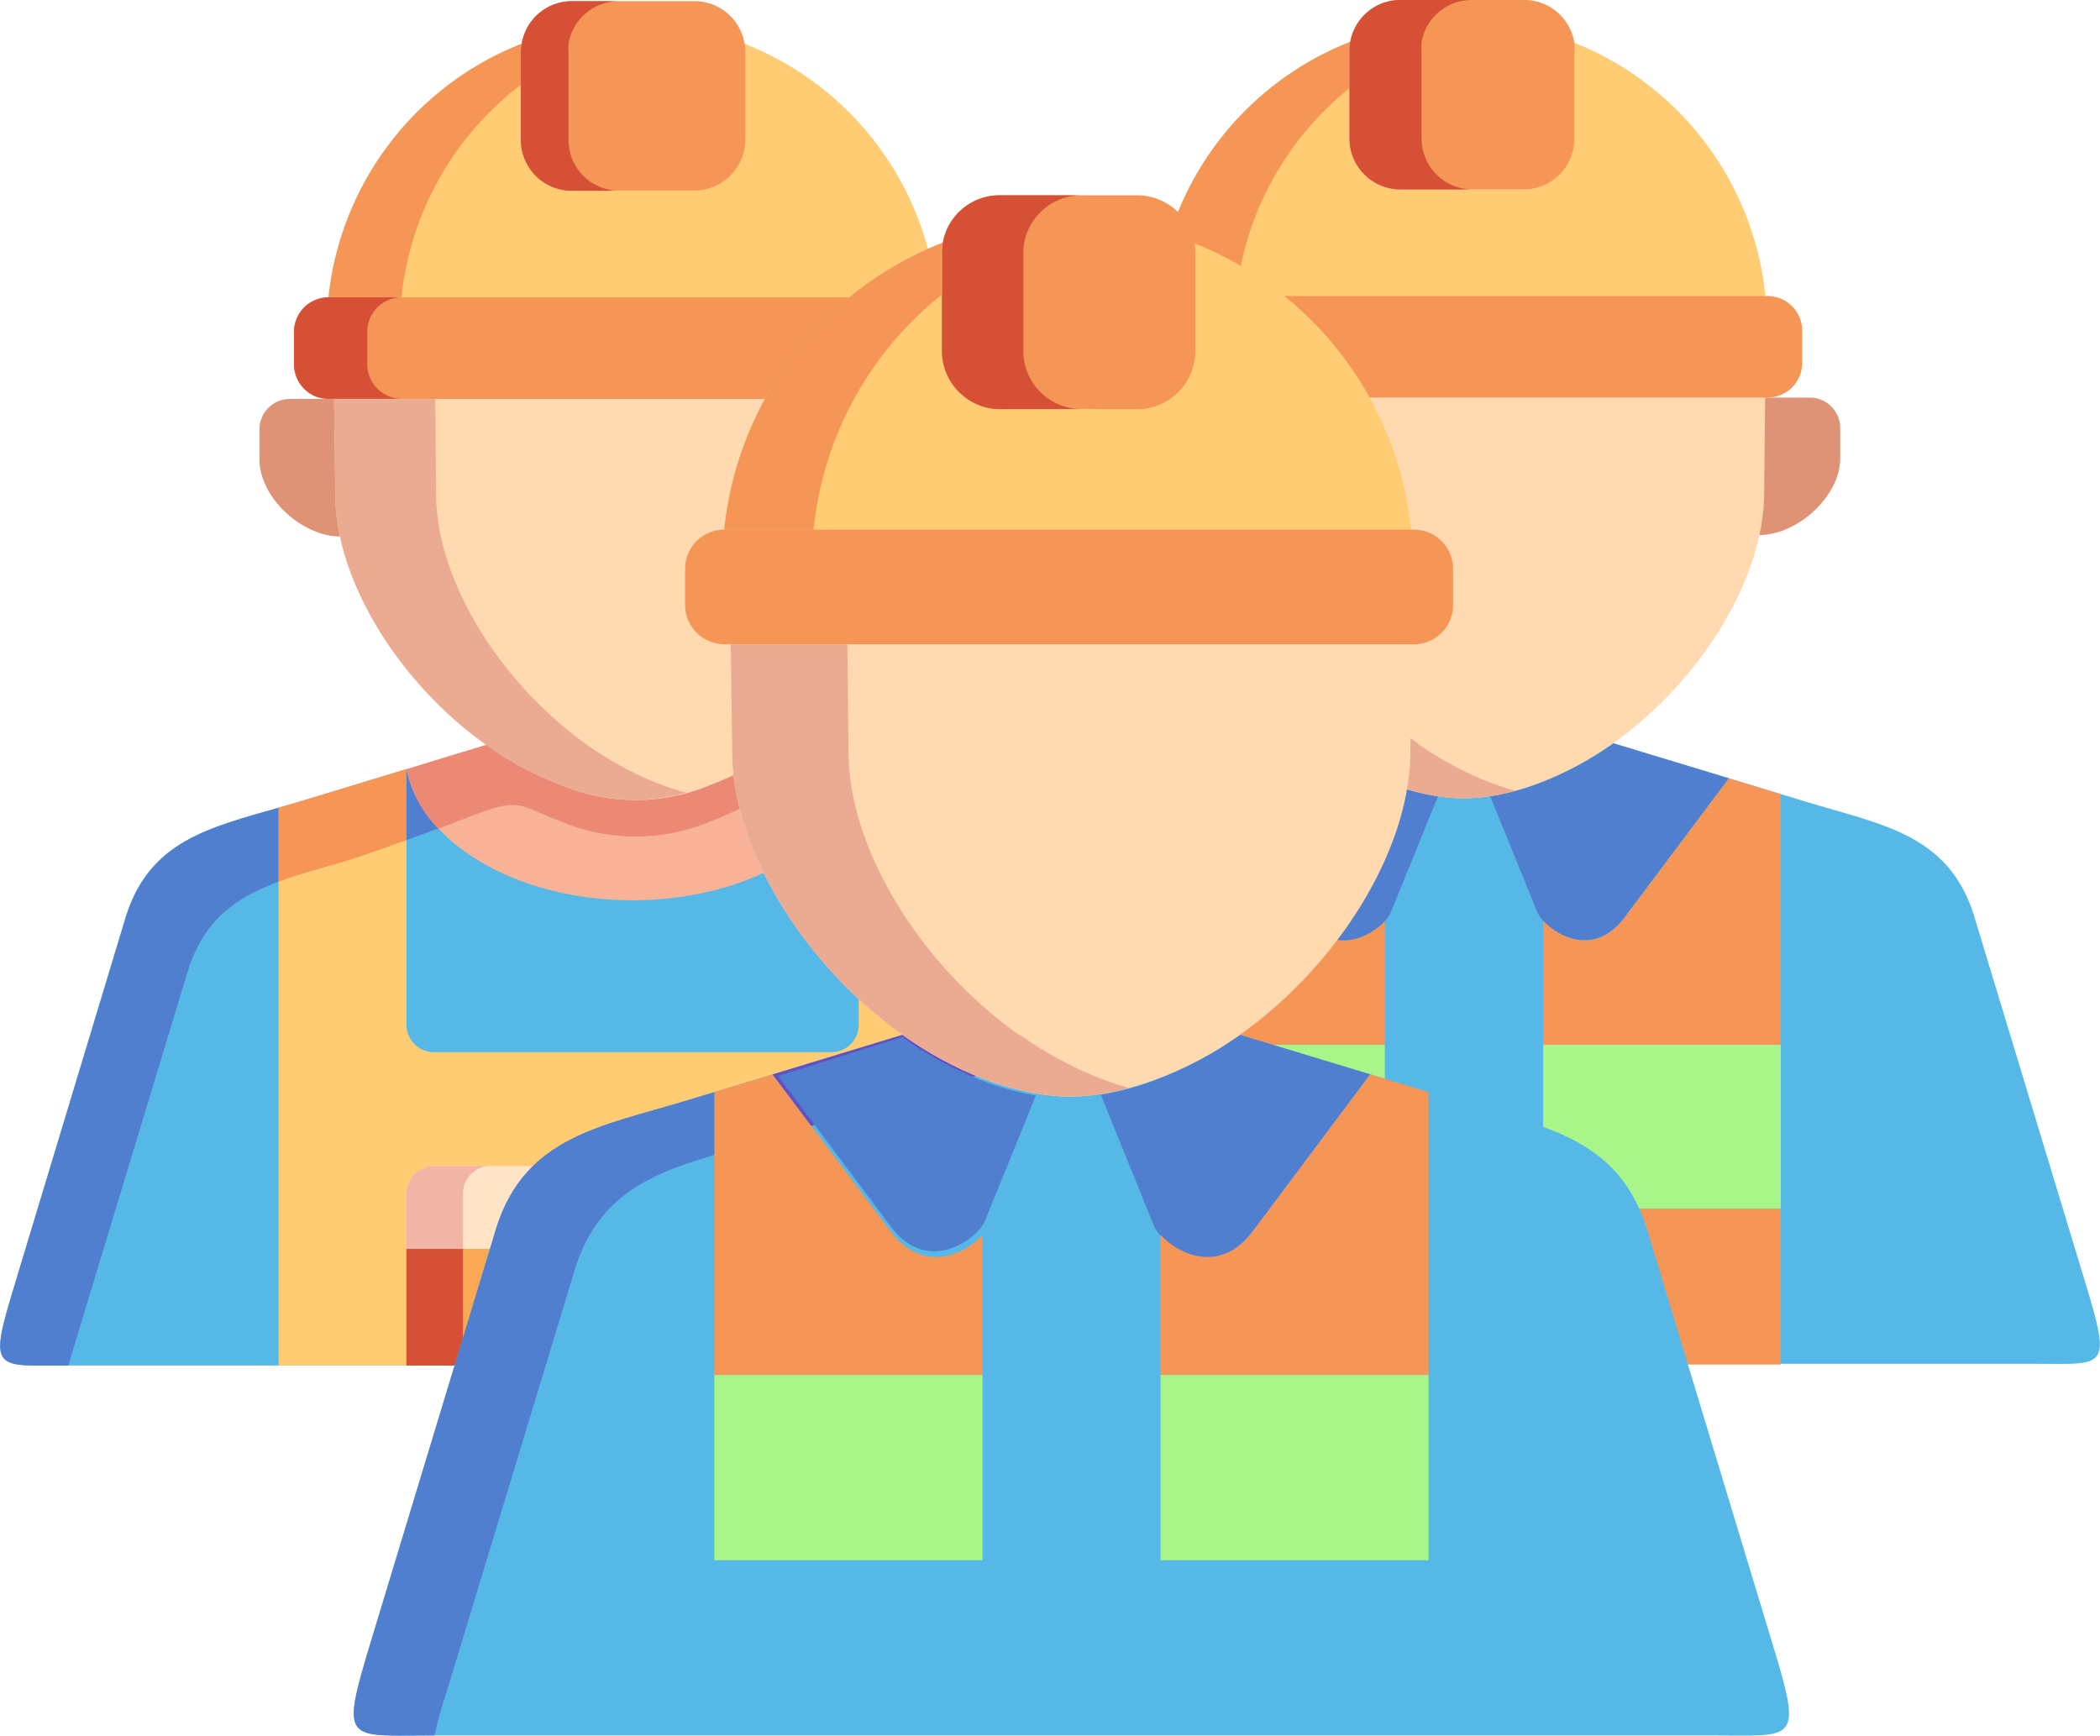
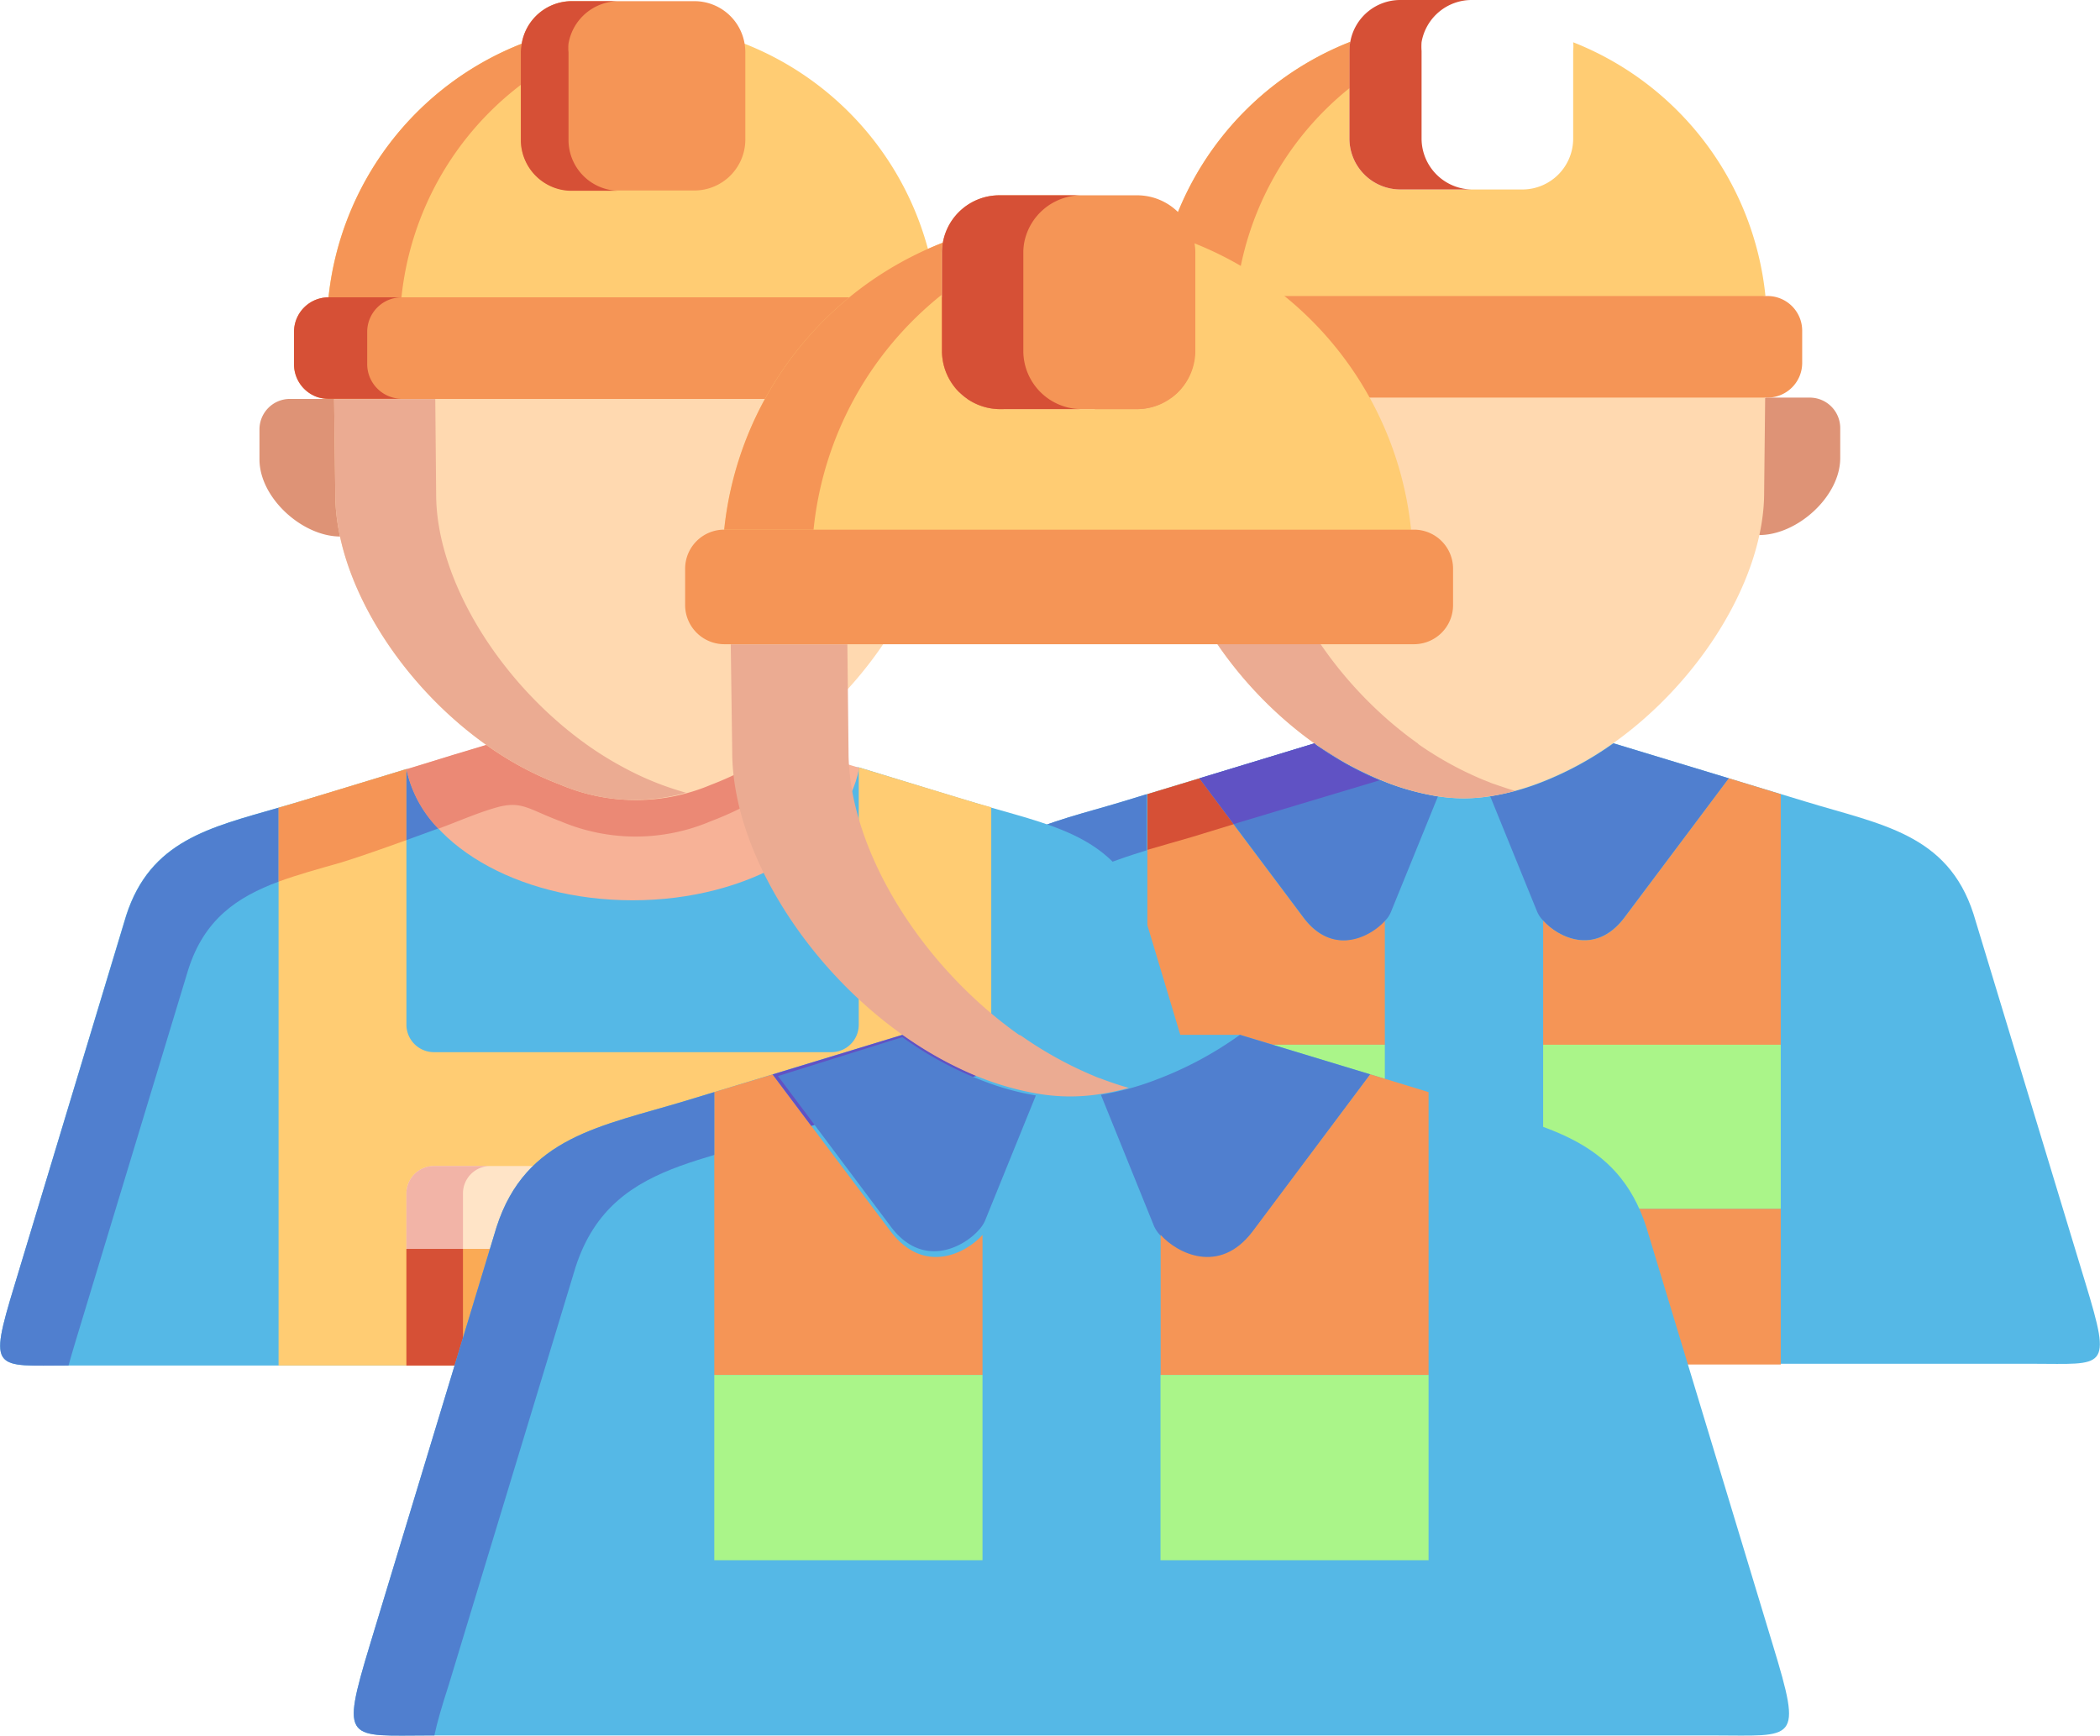
<svg xmlns="http://www.w3.org/2000/svg" width="144.06" height="119.08" viewBox="0 0 144.06 119.08">
  <defs>
    <style>.cls-1{fill:#de9376;}.cls-1,.cls-10,.cls-11,.cls-12,.cls-13,.cls-14,.cls-15,.cls-2,.cls-3,.cls-4,.cls-5,.cls-6,.cls-7,.cls-8,.cls-9{fill-rule:evenodd;}.cls-2{fill:#55b8e6;}.cls-3{fill:#507fcf;}.cls-4{fill:#f59556;}.cls-5{fill:#aaf589;}.cls-6{fill:#ffd9b0;}.cls-7{fill:#ffcc73;}.cls-8{fill:#ebab92;}.cls-9{fill:#d65036;}.cls-10{fill:#6052c4;}.cls-11{fill:#ffe4c7;}.cls-12{fill:#faaa55;}.cls-13{fill:#f7b297;}.cls-14{fill:#f2b4a7;}.cls-15{fill:#eb8975;}</style>
  </defs>
  <title>Ресурс 17</title>
  <g id="Слой_2" data-name="Слой 2">
    <g id="Слой_2-2" data-name="Слой 2">
      <path class="cls-1" d="M121.11,27.28l-3.94,4.21,3.52,5.22c2.61,0,5.55-2.65,5.55-5.28V29.37a2.09,2.09,0,0,0-2.08-2.09Z" />
      <path class="cls-1" d="M79.75,27.28l2.47,4-2,5.44c-2.61,0-5.55-2.65-5.55-5.28V29.37a2.1,2.1,0,0,1,2.09-2.09Z" />
      <path class="cls-2" d="M139.43,93.57c5,0,5.47.51,3.64-5.51L135.38,62.7C133.6,57.19,129,56.57,123.87,55l-13.18-4H90.18L77,55c-5.14,1.56-9.73,2.18-11.51,7.69L57.82,88.06c-1.83,6-1.38,5.51,3.64,5.51Z" />
      <path class="cls-3" d="M102.23,54.64l3.23,7.94a2,2,0,0,0,.4.58c1,1.13,3.55,2.44,5.55-.18l7.19-9.58L110.69,51a22.66,22.66,0,0,1-5.1,2.74A16.86,16.86,0,0,1,102.23,54.64Z" />
      <path class="cls-4" d="M118.6,53.4,111.41,63c-2,2.61-4.54,1.3-5.55.17v8.52h16.3V54.49Z" />
      <path class="cls-5" d="M105.86,71.68h16.3V82.94h-16.3Z" />
      <path class="cls-4" d="M78.71,54.49V71.68H95V63.16c-1,1.13-3.56,2.44-5.56-.17l-7.18-9.58Z" />
      <path class="cls-5" d="M78.71,71.68H95V82.94H78.71Z" />
      <path class="cls-3" d="M82.28,53.41,89.46,63c2,2.61,4.54,1.3,5.56.17a1.9,1.9,0,0,0,.39-.58l3.23-7.94a17.52,17.52,0,0,1-3.34-.89A22.6,22.6,0,0,1,90.18,51Z" />
      <path class="cls-4" d="M78.71,82.94V93.59l16.31,0V82.94Z" />
      <path class="cls-4" d="M105.86,82.94V93.62l16.3,0V82.94Z" />
      <path class="cls-6" d="M79.83,33.81c0,5.88,4.34,12.93,10.35,17.2l.09.06h0a23.17,23.17,0,0,0,4.46,2.45l.55.22a17.52,17.52,0,0,0,3.34.89,11.38,11.38,0,0,0,3.59,0,16.86,16.86,0,0,0,3.36-.9,22.66,22.66,0,0,0,5.1-2.74c6-4.26,10.35-11.32,10.35-17.19l.07-6.53-20.8-3.48L79.75,27.28Z" />
      <path class="cls-7" d="M92.63,2.87A21.08,21.08,0,0,0,79.37,20.31l20.94,3.49,20.8-3.49A21,21,0,0,0,107.92,2.9a2.78,2.78,0,0,1,0,.58v6A3.49,3.49,0,0,1,104.49,13H96.06a3.5,3.5,0,0,1-3.49-3.48v-6A3.08,3.08,0,0,1,92.63,2.87Z" />
-       <path class="cls-4" d="M92.57,3.48v6A3.5,3.5,0,0,0,96.06,13h8.43A3.49,3.49,0,0,0,108,9.51v-6a2.78,2.78,0,0,0,0-.58A3.48,3.48,0,0,0,104.49,0H96.06a3.48,3.48,0,0,0-3.43,2.87A3.08,3.08,0,0,0,92.57,3.48Z" />
      <path class="cls-8" d="M79.83,33.81c0,5.88,4.34,12.93,10.35,17.2l.09.06h0a23.17,23.17,0,0,0,4.46,2.45h0l.54.22a17.52,17.52,0,0,0,3.34.89,11.38,11.38,0,0,0,3.59,0,12.91,12.91,0,0,0,1.74-.37c-.52-.14-1-.32-1.6-.52l-.55-.22a23.55,23.55,0,0,1-4.47-2.45h0L97.25,51c-6-4.27-10.35-11.32-10.35-17.2l-.08-6.53H79.75Z" />
      <path class="cls-4" d="M92.63,2.87A21.08,21.08,0,0,0,79.37,20.31H84.8A21.08,21.08,0,0,1,92.57,6.05V3.48A3.08,3.08,0,0,1,92.63,2.87Z" />
      <path class="cls-9" d="M92.57,6.05V9.5A3.5,3.5,0,0,0,96.06,13H101A3.5,3.5,0,0,1,97.52,9.5v-6a4.07,4.07,0,0,1,0-.61A3.49,3.49,0,0,1,101,0H96.06a3.48,3.48,0,0,0-3.43,2.87,3.08,3.08,0,0,0-.06.61Z" />
      <path class="cls-3" d="M77,55c-5.14,1.56-9.73,2.18-11.51,7.69L57.82,88.06c-1.83,6-1.38,5.51,3.64,5.51h.28c.16-.77.45-1.78.85-3.11L70.28,65.1C71.44,61.54,73.76,60,76.66,59c.65-.24,1.34-.45,2-.66V54.49Z" />
      <path class="cls-9" d="M78.71,54.49v3.82c1-.3,2-.57,3.08-.89l2.84-.87-2.35-3.14Z" />
      <path class="cls-10" d="M92.41,52.41h0a23.71,23.71,0,0,1-2.07-1.29h0C91,51.56,91.69,52,92.41,52.41Zm2.26,1.09a21,21,0,0,1-2.24-1.09h0A23.48,23.48,0,0,0,94.67,53.5ZM90.18,51l-7.9,2.4,2.35,3.14,10-3-.47-.2c-.6-.27-1.2-.57-1.77-.89h0c-.73-.41-1.43-.85-2.09-1.31l0,0h0Z" />
      <path class="cls-4" d="M79.37,20.31A2.38,2.38,0,0,0,77,22.68v2.23a2.38,2.38,0,0,0,2.37,2.37h41.88a2.38,2.38,0,0,0,2.38-2.37V22.68a2.38,2.38,0,0,0-2.38-2.37Z" />
      <path class="cls-9" d="M77,22.68v2.23a2.38,2.38,0,0,0,2.37,2.37h5.42a2.37,2.37,0,0,1-2.35-2.37V22.68a2.38,2.38,0,0,1,2.37-2.37H79.37A2.38,2.38,0,0,0,77,22.68Z" />
      <path class="cls-1" d="M64.27,27.37l-3.46,3.16,3,6.28c2.6,0,5.54-2.65,5.54-5.29V29.46a2.09,2.09,0,0,0-2.08-2.09Z" />
      <path class="cls-1" d="M22.92,27.37l3.82,4.38-3.4,5.06c-2.6,0-5.54-2.65-5.54-5.29V29.46a2.09,2.09,0,0,1,2.08-2.09Z" />
      <path class="cls-2" d="M82.59,93.69c5,0,5.48.5,3.64-5.52L81,71.11l-2.49-8.3c-1.68-5.19-5.83-6.05-10.59-7.42-3-.88-6-1.83-9-2.74l-31.06.12c-2.92.89-5.84,1.81-8.77,2.65-4.7,1.36-8.78,2.25-10.44,7.39L1,88.17c-1.83,6-1.39,5.52,3.63,5.52Z" />
      <path class="cls-7" d="M35.79,3A21.08,21.08,0,0,0,22.53,20.4h0L43,23.79,64.27,20.4A21,21,0,0,0,51.08,3Z" />
      <path class="cls-7" d="M19.11,77.78V93.69H68V55.39L67,55.11l-8.09-2.46V70.31a1.88,1.88,0,0,1-1.88,1.88H29.77a1.89,1.89,0,0,1-1.89-1.88V52.77l-7.7,2.34-1.07.31Z" />
      <path class="cls-4" d="M35.73,9.59a3.5,3.5,0,0,0,3.49,3.48h8.43a3.5,3.5,0,0,0,3.48-3.48v-6A3.79,3.79,0,0,0,51.08,3,3.49,3.49,0,0,0,47.65.08H39.22A3.48,3.48,0,0,0,35.79,3a3.08,3.08,0,0,0-.06.61Z" />
      <path class="cls-11" d="M27.88,85.69l31,0V81.85A1.88,1.88,0,0,0,57,80H29.77a1.89,1.89,0,0,0-1.89,1.88Z" />
      <path class="cls-12" d="M27.88,93.69h31v-8l-31,0Z" />
      <path class="cls-13" d="M27.88,52.77c1,5.06,7.53,9,15.52,9s14.63-4,15.54-9.09l-5.1-1.55H33.35Z" />
      <path class="cls-3" d="M19.11,60.49V55.42c-4.7,1.36-8.78,2.25-10.44,7.39L1,88.17c-1.83,6-1.39,5.52,3.63,5.52h.07c.14-.51.31-1.09.51-1.75l7.69-25.37C14,63.06,16.29,61.54,19.11,60.49Z" />
      <path class="cls-4" d="M27.88,57.64V52.77l-7.7,2.34-1.07.31v5.07c1.31-.48,2.73-.87,4.21-1.29C24.29,58.91,26,58.32,27.88,57.64Z" />
      <path class="cls-3" d="M30.07,56.84a8.33,8.33,0,0,1-2.19-4.07v4.87Z" />
      <path class="cls-14" d="M27.88,81.85v3.84h3.88V81.85A1.88,1.88,0,0,1,33.64,80H29.77A1.89,1.89,0,0,0,27.88,81.85Z" />
      <path class="cls-9" d="M27.88,85.69h3.88v8H27.88Z" />
      <path class="cls-4" d="M35.79,3A21.05,21.05,0,0,0,22.54,20.4h5A21.05,21.05,0,0,1,35.73,5.82V3.56A3.08,3.08,0,0,1,35.79,3Z" />
      <path class="cls-9" d="M39.22.08A3.49,3.49,0,0,0,35.79,3a3.08,3.08,0,0,0-.06.61v6a3.5,3.5,0,0,0,2.32,3.28,3.46,3.46,0,0,0,1.17.2H42.5A3.49,3.49,0,0,1,39,9.59v-6a3,3,0,0,1,0-.6h0A3.5,3.5,0,0,1,42.45.08Z" />
      <path class="cls-15" d="M33.35,51.11l-2.26.68-3.21,1a8.33,8.33,0,0,0,2.19,4.07c1.33-.49,2.64-1.07,3.92-1.44,1.8-.52,2.21.09,4.47.93a13.17,13.17,0,0,0,10.29,0,22,22,0,0,0,5.09-2.73,24.43,24.43,0,0,0,2.26-1.8l-2.26-.69Z" />
      <path class="cls-6" d="M23,33.91c0,5.87,4.34,12.93,10.36,17.2a22.33,22.33,0,0,0,5.11,2.74,13.22,13.22,0,0,0,10.29,0,22.38,22.38,0,0,0,5.09-2.74c6-4.26,10.36-11.32,10.36-17.19l.07-6.54-20.36-3-21,3Z" />
      <path class="cls-8" d="M23,33.91c0,5.87,4.34,12.93,10.36,17.2A23.13,23.13,0,0,0,36,52.74a23.63,23.63,0,0,0,2.47,1.11,12.94,12.94,0,0,0,8.59.54c-.53-.15-1.09-.33-1.66-.54a20.29,20.29,0,0,1-2.52-1.14,23.27,23.27,0,0,1-2.6-1.6c-6-4.27-10.36-11.33-10.36-17.2l-.06-6.53H22.92Z" />
      <path class="cls-4" d="M22.92,27.37H64.41A2.37,2.37,0,0,0,66.78,25V22.77a2.37,2.37,0,0,0-2.37-2.37H22.53a2.37,2.37,0,0,0-2.36,2.37V25a2.37,2.37,0,0,0,2.37,2.37Z" />
      <path class="cls-9" d="M22.53,20.4a2.37,2.37,0,0,0-2.36,2.37V25a2.38,2.38,0,0,0,1.65,2.26,2.84,2.84,0,0,0,.72.1h5A2.38,2.38,0,0,1,25.19,25V22.77a2.37,2.37,0,0,1,2.36-2.37h-5Z" />
      <path class="cls-10" d="M80.4,79.93s0,0,0,0A50.36,50.36,0,0,1,75.72,77a0,0,0,0,1,0,0A49.09,49.09,0,0,0,80.4,79.93Zm5.06,2.45a50.26,50.26,0,0,1-5-2.43l0,0A56.11,56.11,0,0,0,85.46,82.38ZM75.38,76.79l-17.74,5.4,5.27,7,22.55-6.85-1-.44c-1.35-.61-2.69-1.28-4-2l0,0A49.09,49.09,0,0,1,75.7,77l-.07,0s0,0,0,0S75.45,76.82,75.38,76.79Z" />
      <path class="cls-2" d="M117.52,119.07c5.66,0,6.16.57,4.09-6.23L112.94,84.2c-2-6.23-7.19-6.92-13-8.68L85.06,71H61.91L47.06,75.52c-5.8,1.76-11,2.45-13,8.68l-8.68,28.64c-2.06,6.8-1.56,6.23,4.11,6.23Z" />
      <path class="cls-3" d="M75.52,75.11l3.64,9a2.21,2.21,0,0,0,.45.66c1.14,1.27,4,2.74,6.28-.2L94,73.71,85.06,71a24.74,24.74,0,0,1-5.75,3.08A18.92,18.92,0,0,1,75.52,75.11Z" />
      <path class="cls-4" d="M94,73.71l-8.1,10.82c-2.26,2.94-5.14,1.47-6.28.2v9.61H98V74.93Z" />
      <path class="cls-5" d="M79.61,94.34H98v12.71H79.61Z" />
      <path class="cls-4" d="M49,74.93V94.34h18.4V84.73c-1.14,1.27-4,2.74-6.27-.2L53,73.72Z" />
      <path class="cls-5" d="M49,94.34h18.4v12.71H49Z" />
      <path class="cls-7" d="M64.68,16.65a23.76,23.76,0,0,0-15,19.69l23.63,3.93,23.49-3.93a23.77,23.77,0,0,0-14.9-19.66,3.49,3.49,0,0,1,.06.65v6.8a4,4,0,0,1-3.93,3.94H68.55a4,4,0,0,1-3.93-3.94v-6.8A3.82,3.82,0,0,1,64.68,16.65Z" />
      <path class="cls-4" d="M64.62,17.33v6.8a4,4,0,0,0,3.93,3.94h9.51A4,4,0,0,0,82,24.13v-6.8a3.49,3.49,0,0,0-.06-.65,4,4,0,0,0-3.88-3.28H68.55a3.94,3.94,0,0,0-3.87,3.25A3.82,3.82,0,0,0,64.62,17.33Z" />
      <path class="cls-4" d="M64.68,16.65a23.76,23.76,0,0,0-15,19.69h6.13a23.65,23.65,0,0,1,8.77-16.1V17.33A3.82,3.82,0,0,1,64.68,16.65Z" />
      <path class="cls-9" d="M64.62,20.24v3.89a4,4,0,0,0,3.93,3.94h5.58a4,4,0,0,1-3.93-3.94v-6.8a3.82,3.82,0,0,1,.06-.68,4,4,0,0,1,3.87-3.25H68.55a3.94,3.94,0,0,0-3.87,3.25,3.82,3.82,0,0,0-.06.68Z" />
      <path class="cls-3" d="M47.06,75.52c-5.8,1.76-11,2.45-13,8.68l-8.68,28.64c-2.06,6.8-1.56,6.23,4.11,6.23h.31c.18-.88.51-2,1-3.52l8.69-28.63c1.3-4,3.92-5.74,7.19-6.93.75-.27,1.51-.51,2.32-.75V74.93Z" />
      <path class="cls-10" d="M64.44,72.58h0a25.82,25.82,0,0,1-2.33-1.46h0A26.17,26.17,0,0,0,64.44,72.58ZM67,73.81a26.48,26.48,0,0,1-2.52-1.22h0A27,27,0,0,0,67,73.81ZM61.91,71,53,73.72l2.65,3.53L67,73.81l-.53-.22c-.68-.31-1.35-.64-2-1h0a26.17,26.17,0,0,1-2.36-1.47l0,0s0,0,0,0Z" />
-       <path class="cls-6" d="M50.23,51.58c0,6.63,4.9,14.6,11.68,19.42h0l.1.07s0,0,0,0a25.84,25.84,0,0,0,5,2.77l.61.24a19.56,19.56,0,0,0,3.77,1,13.16,13.16,0,0,0,4.06,0,18.92,18.92,0,0,0,3.79-1A24.74,24.74,0,0,0,85.06,71c6.8-4.82,11.69-12.79,11.69-19.42l.09-7.37L73.35,40.27l-23.2,3.94Z" />
      <path class="cls-8" d="M50.23,51.58c0,6.63,4.9,14.6,11.68,19.42h0l.1.07s0,0,0,0a25.84,25.84,0,0,0,5,2.77,0,0,0,0,1,0,0l.6.23a19.56,19.56,0,0,0,3.77,1,13.16,13.16,0,0,0,4.06,0,16.48,16.48,0,0,0,2-.43c-.59-.16-1.18-.36-1.8-.59-.22-.08-.42-.15-.62-.24a26.21,26.21,0,0,1-5-2.77h0L69.9,71c-6.8-4.82-11.69-12.79-11.69-19.42l-.08-7.37h-8Z" />
      <path class="cls-4" d="M49.72,36.34A2.68,2.68,0,0,0,47,39v2.53a2.69,2.69,0,0,0,2.68,2.67H97a2.68,2.68,0,0,0,2.68-2.67V39A2.68,2.68,0,0,0,97,36.34Z" />
      <path class="cls-3" d="M53.37,73.83,61.14,84.2c2.16,2.83,4.92,1.41,6,.2a2.31,2.31,0,0,0,.43-.64l3.49-8.6a18,18,0,0,1-3.62-1,24.48,24.48,0,0,1-5.54-3Z" />
    </g>
  </g>
</svg>